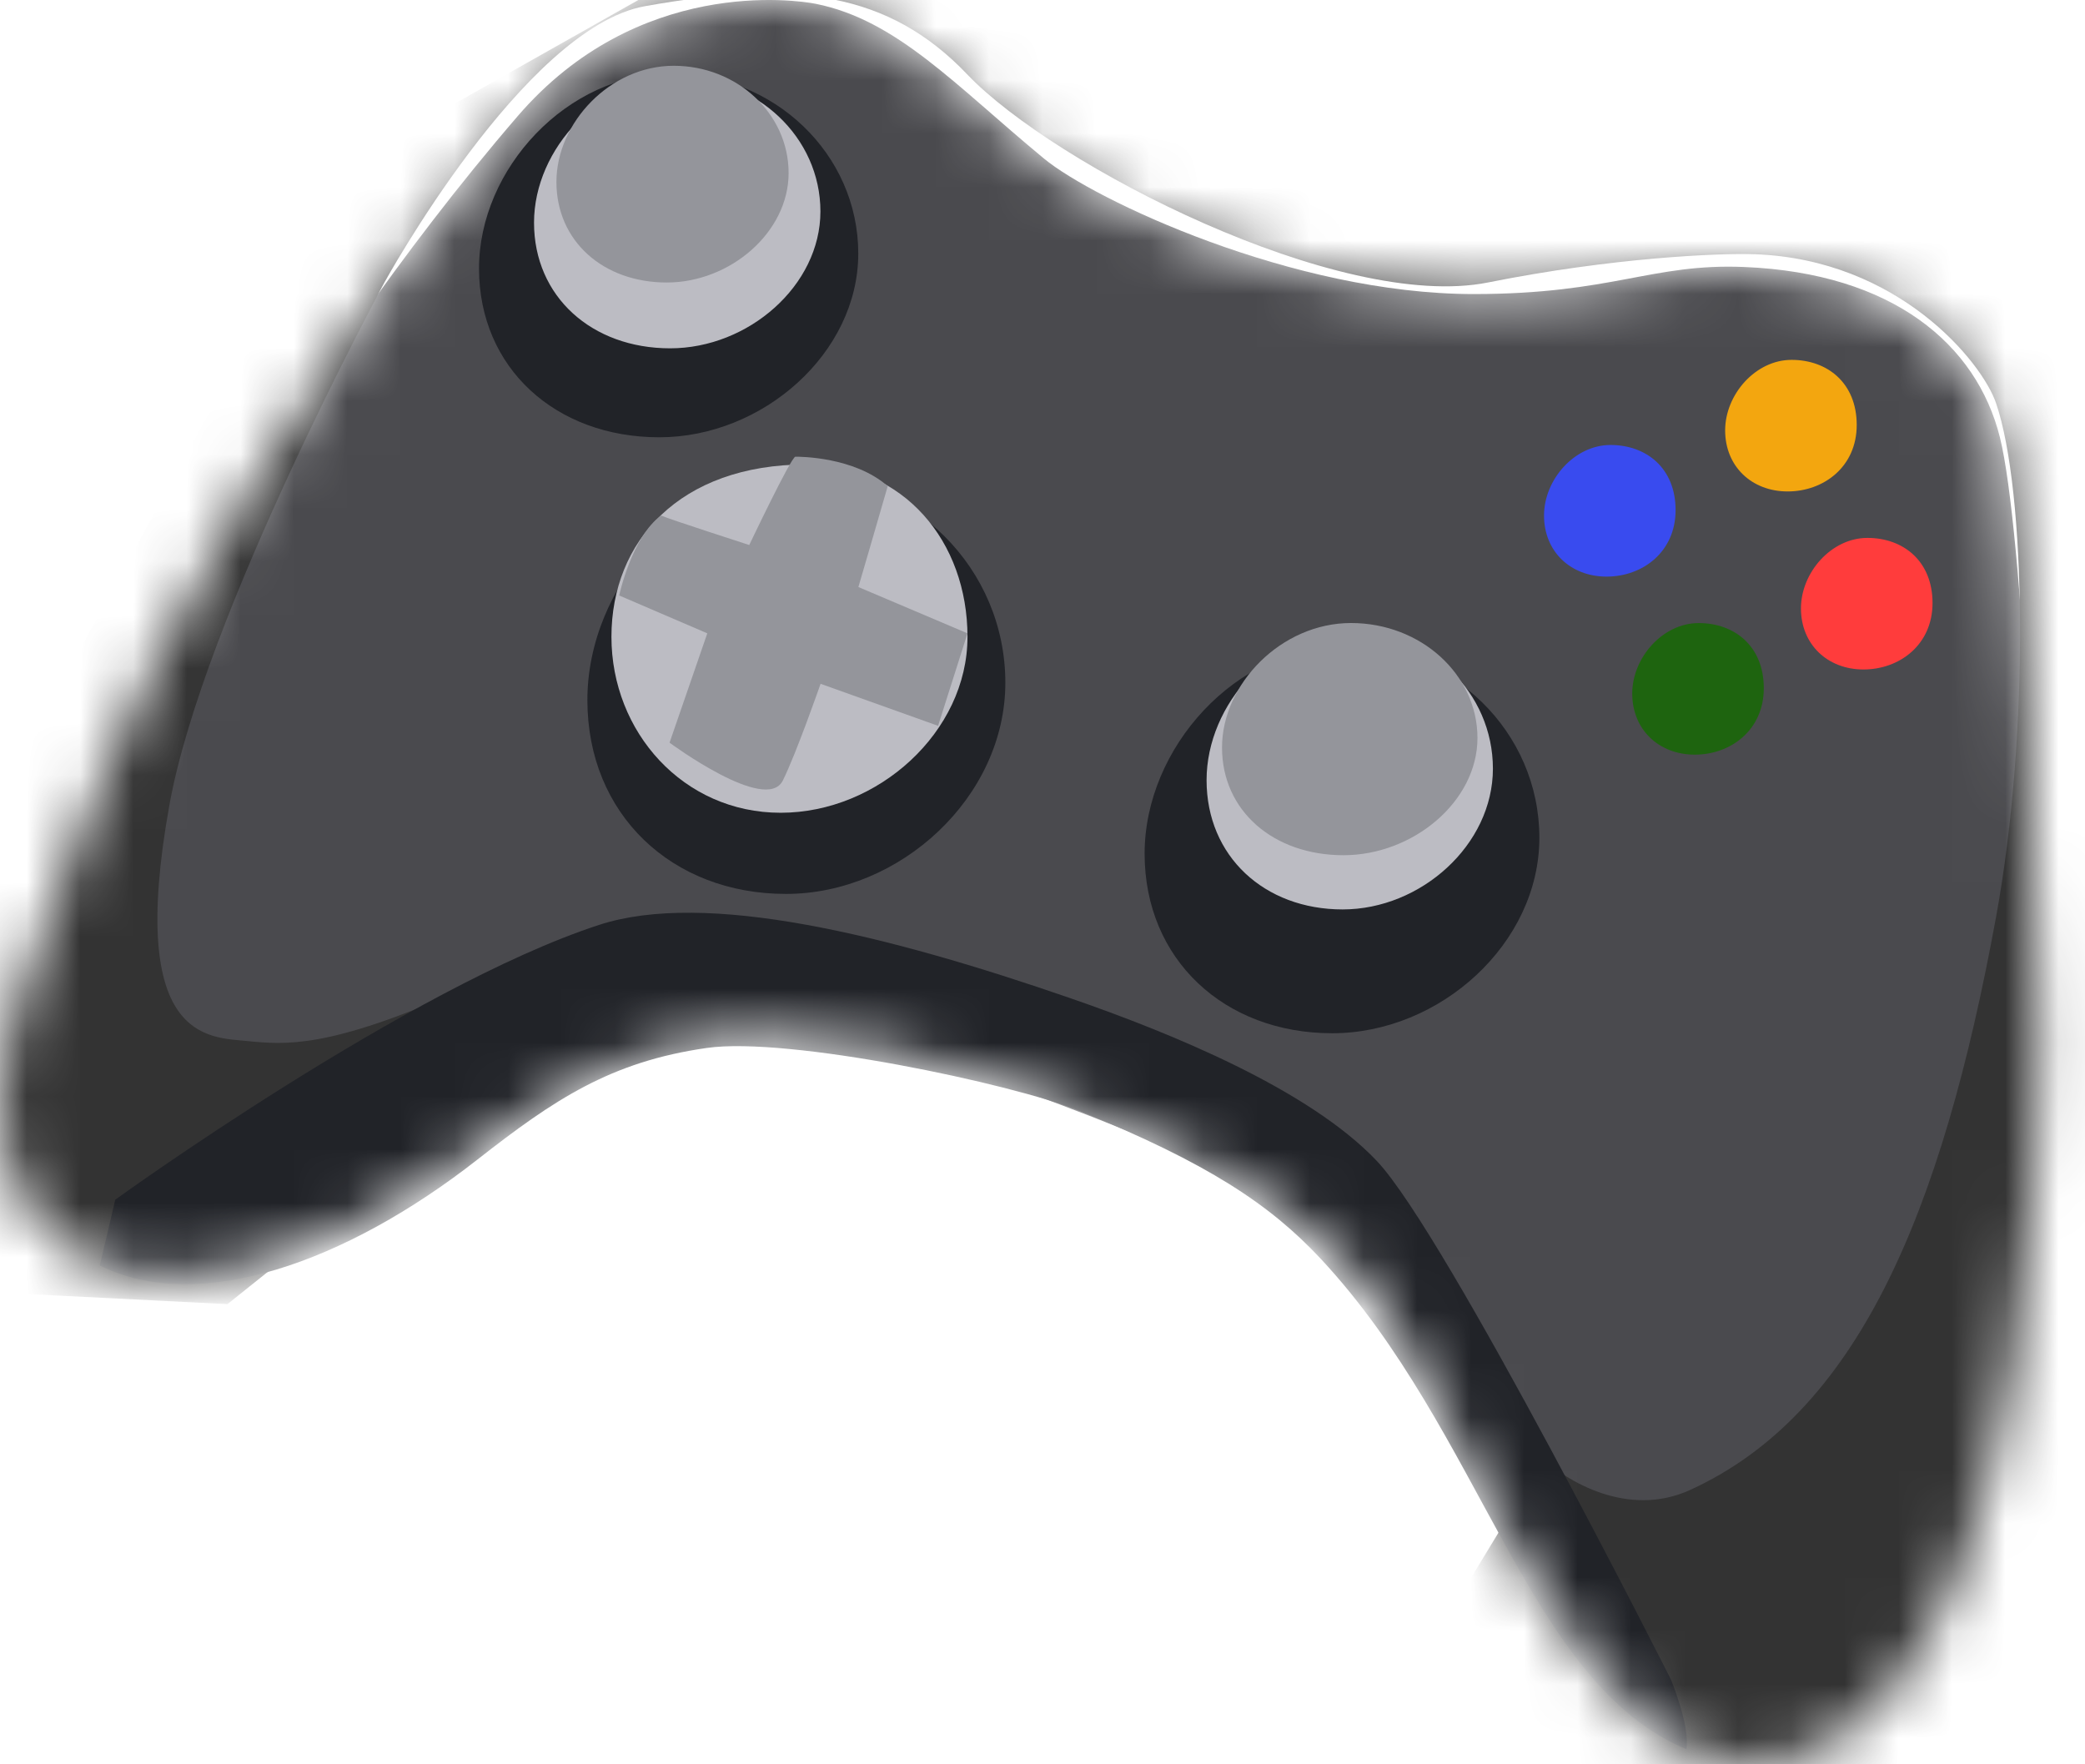
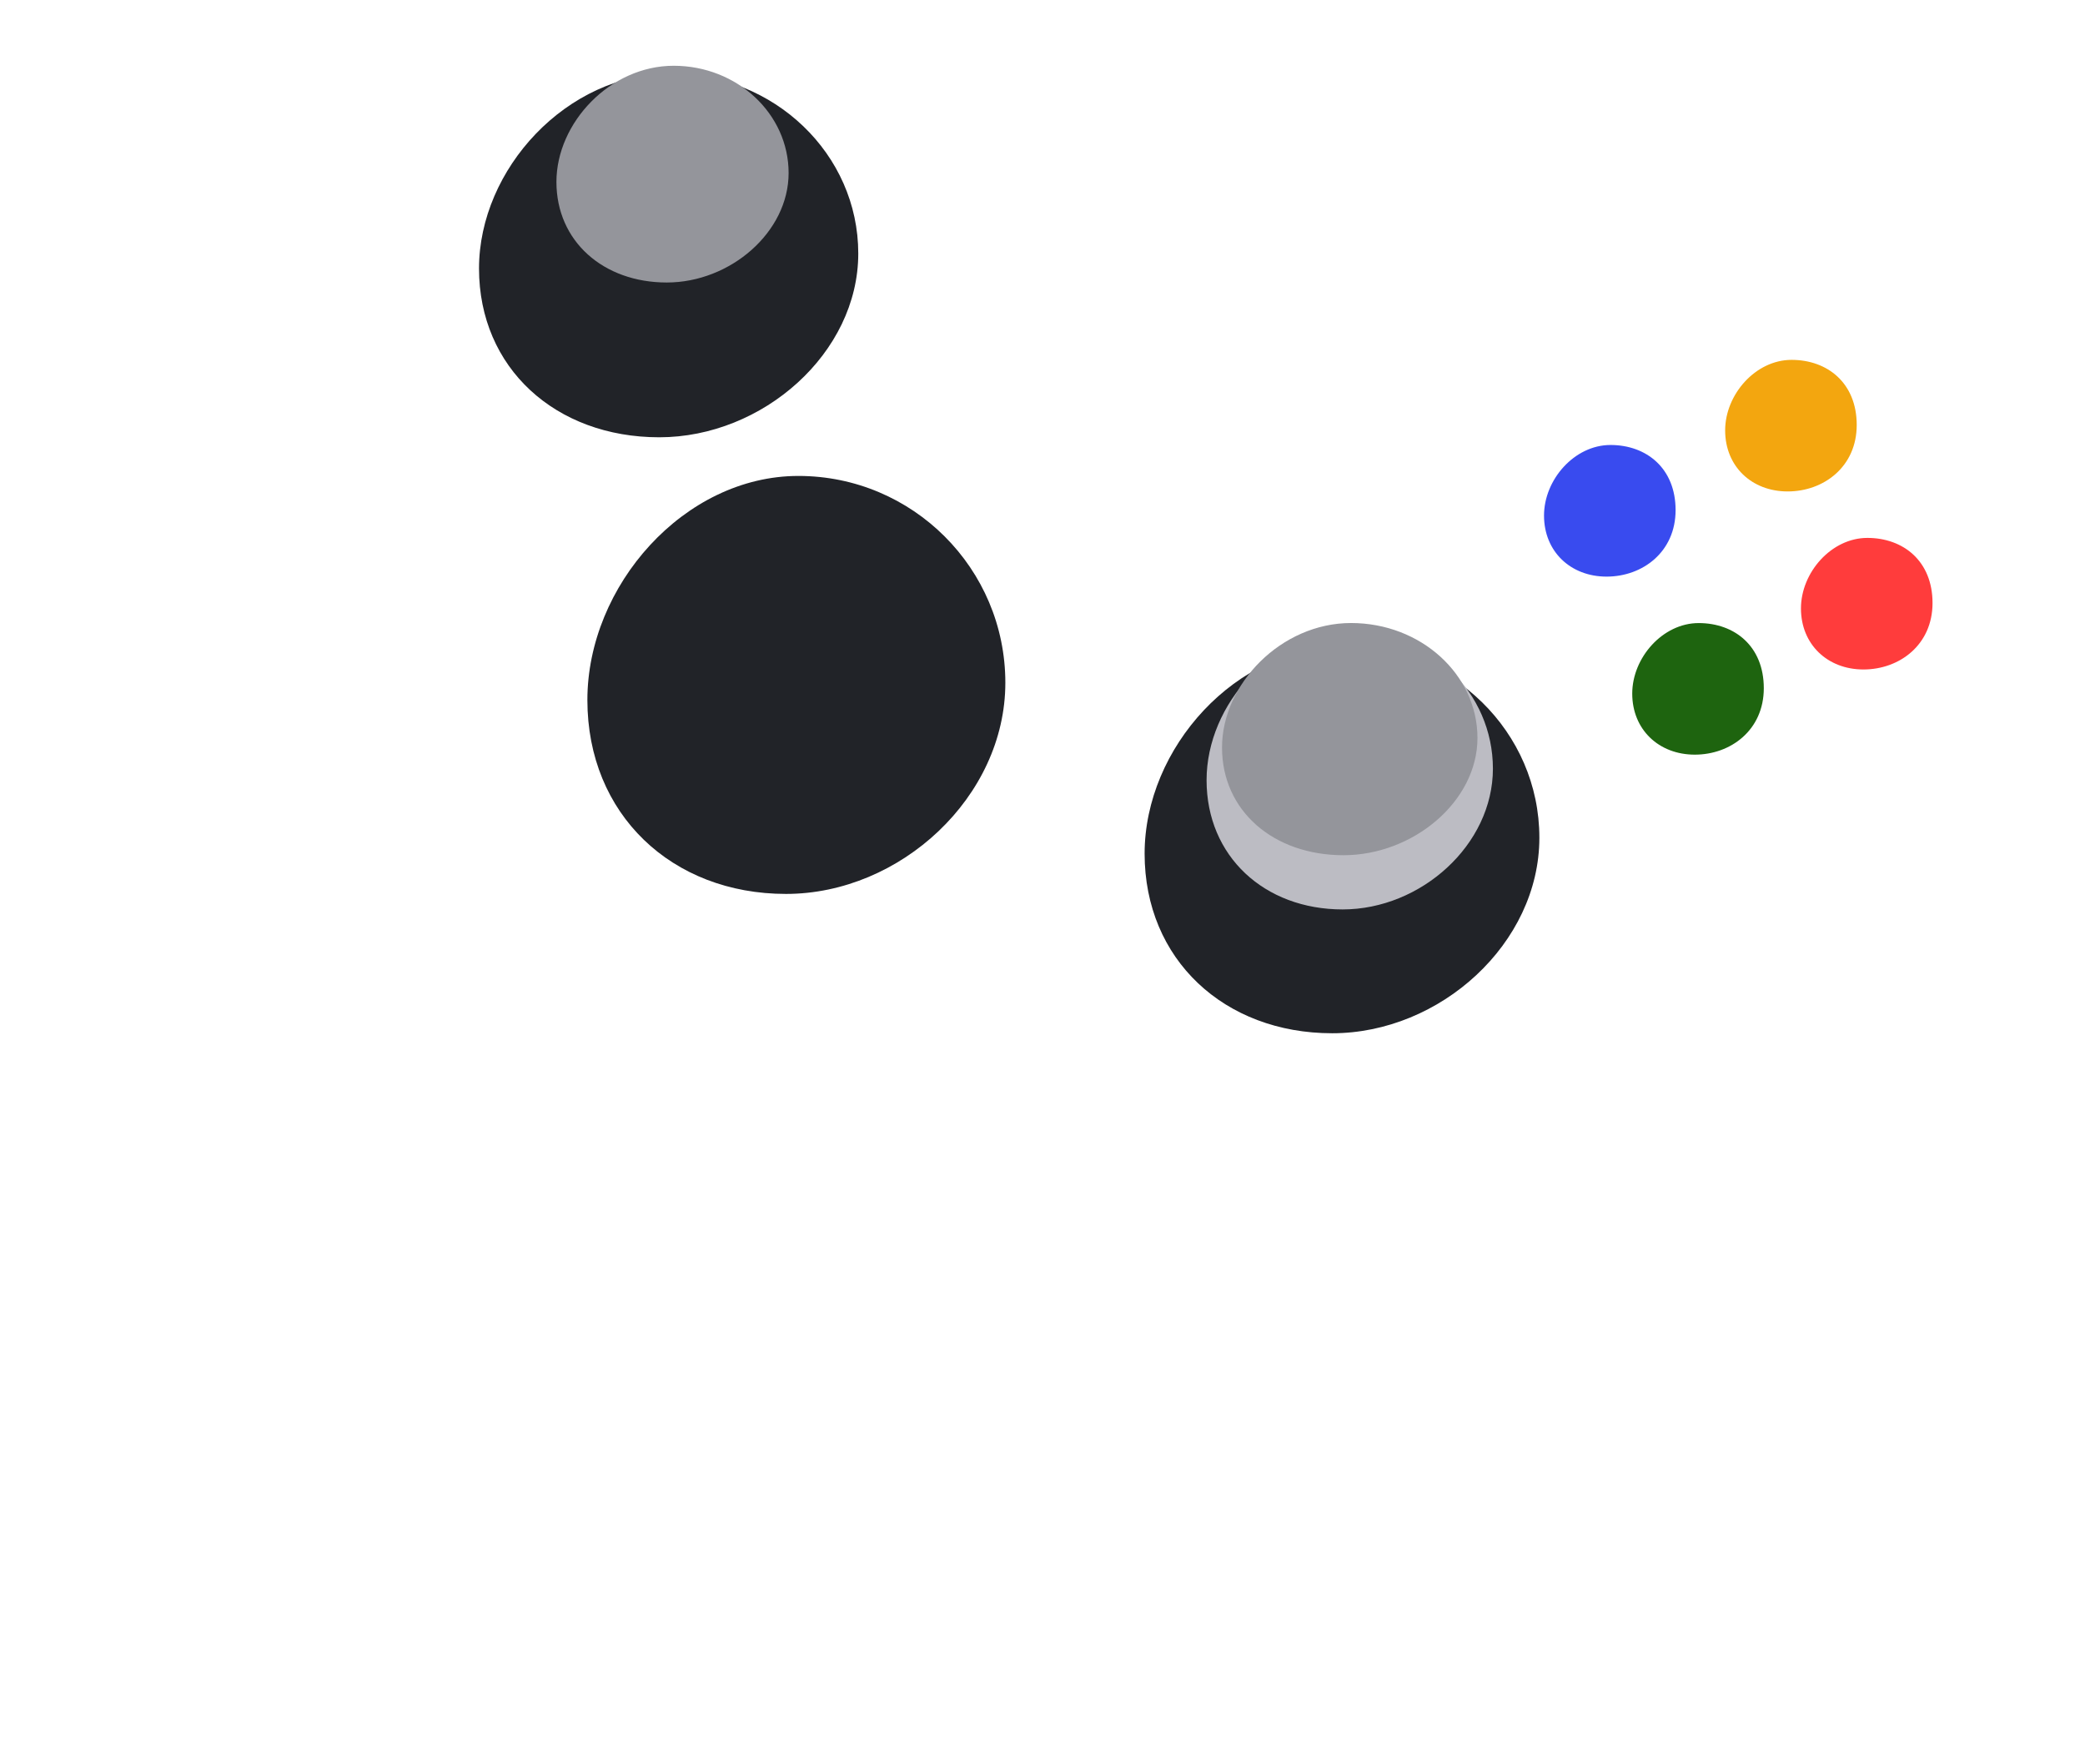
<svg xmlns="http://www.w3.org/2000/svg" width="39" height="33" viewBox="0 0 39 33" fill="none">
  <mask id="mask0_2921_12439" style="mask-type:alpha" maskUnits="userSpaceOnUse" x="0" y="0" width="39" height="33">
-     <path d="M0.418 18.457C-0.971 22.511 1.432 23.766 2.807 23.887C6.137 23.814 8.019 22.077 9.684 20.991C11.349 19.905 12.507 19.398 14.317 19.398C15.764 19.398 17.374 19.744 19.167 20.412C22.407 21.62 24.777 22.559 26.188 25.045C27.708 27.723 28.577 30.039 30.748 32.211C31.327 32.79 33.354 33.876 35.309 31.704C37.746 28.996 38.132 22.294 38.132 19.543C38.132 16.793 37.842 9.916 37.408 8.179C36.974 6.441 35.403 5.109 32.63 4.994C30.893 4.921 30.169 5.5 27.563 5.5C24.184 5.5 20.456 3.733 19.529 2.967C17.864 1.591 16.778 0.375 15.258 0.071C14.896 -0.001 11.928 -0.435 9.684 2.171C7.44 4.776 5.63 7.527 4.689 9.12L4.667 9.157C3.724 10.754 2.142 13.429 0.418 18.457Z" fill="#F6F6FA" />
-   </mask>
+     </mask>
  <g mask="url(#mask0_2921_12439)">
-     <path d="M0.418 18.457C-0.971 22.511 1.432 23.766 2.807 23.887C6.137 23.814 8.019 22.077 9.684 20.991C11.349 19.905 12.507 19.398 14.317 19.398C15.764 19.398 17.374 19.744 19.167 20.412C22.407 21.62 24.777 22.559 26.188 25.045C27.708 27.723 28.577 30.039 30.748 32.211C31.327 32.79 33.354 33.876 35.309 31.704C37.746 28.996 38.132 22.294 38.132 19.543C38.132 16.793 37.842 9.916 37.408 8.179C36.974 6.441 35.403 5.109 32.63 4.994C30.893 4.921 30.169 5.5 27.563 5.5C24.184 5.5 20.456 3.733 19.529 2.967C17.864 1.591 16.778 0.375 15.258 0.071C14.896 -0.001 11.928 -0.435 9.684 2.171C7.44 4.776 5.63 7.527 4.689 9.12L4.667 9.157C3.724 10.754 2.142 13.429 0.418 18.457Z" fill="#4A4A4E" />
    <path d="M31.617 27.867C30.434 28.409 29.276 27.674 28.866 27.288L26.405 31.342L29.518 35.83L37.336 34.02L40.665 25.406L41.389 14.476L39.073 4.559L34.73 3.111L25.464 3.401L23.003 0.361L16.561 -2.607L6.426 3.111L-0.088 15.055L-2.405 19.471L-1.464 24.104L4.255 24.393L9.322 20.339L8.598 18.53C6.137 19.616 5.341 19.543 4.617 19.471C3.893 19.398 2.373 19.471 3.169 15.055C3.806 11.523 7.191 5.283 7.191 5.283C7.191 5.283 9.803 0.521 12.062 0.116C14.885 -0.391 16.634 -0.139 18.093 1.392C19.714 3.092 25.063 5.837 27.835 5.283C30.155 4.819 32.147 4.731 32.822 4.755C35.507 4.851 37.071 6.765 37.336 7.539C37.896 9.175 37.973 13.675 37.336 17.154C36.315 22.732 34.73 26.443 31.617 27.867Z" fill="#333333" />
    <path d="M2.156 22.439L1.866 23.67C3.711 24.588 6.465 23.619 8.93 21.689C10.364 20.566 11.419 19.858 13.222 19.601C14.742 19.384 18.933 20.268 20.18 20.774C22.599 21.757 23.758 22.531 24.704 23.544C27.744 26.802 28.577 31.487 31.545 32.718C31.617 32.284 31.255 31.415 31.255 31.415C31.255 31.415 27.057 23.091 25.754 21.715C24.484 20.375 21.917 19.327 20.035 18.675C16.592 17.483 13.199 16.648 11.204 17.3C7.657 18.458 2.156 22.439 2.156 22.439Z" fill="#212328" />
  </g>
  <path d="M18.805 12.77C18.805 14.907 16.84 16.72 14.702 16.72C12.565 16.72 10.987 15.229 10.987 13.093C10.987 10.956 12.797 8.902 14.934 8.902C17.072 8.902 18.805 10.634 18.805 12.77Z" fill="#212328" />
-   <path d="M18.097 11.911C18.097 13.691 16.423 15.202 14.602 15.202C12.781 15.202 11.437 13.691 11.437 11.911C11.437 10.13 12.706 8.687 15.084 8.687C16.905 8.687 18.097 10.13 18.097 11.911Z" fill="#BCBCC3" />
-   <path d="M14.015 10.194C14.015 10.194 12.55 9.722 12.367 9.643C11.817 10.037 11.582 11.138 11.582 11.138L13.23 11.846L12.524 13.891C12.524 13.891 14.329 15.228 14.643 14.599C14.894 14.095 15.349 12.79 15.349 12.79L17.547 13.576L18.097 11.846L16.056 10.98C16.056 10.98 16.501 9.46 16.605 9.093C15.977 8.542 14.957 8.542 14.878 8.542C14.8 8.542 14.015 10.194 14.015 10.194Z" fill="#94959B" />
  <path d="M16.054 4.742C16.054 6.601 14.271 8.179 12.331 8.179C10.392 8.179 8.96 6.882 8.96 5.022C8.96 3.163 10.603 1.375 12.542 1.375C14.482 1.375 16.054 2.882 16.054 4.742Z" fill="#212328" />
-   <path d="M15.346 3.955C15.346 5.34 14 6.515 12.535 6.515C11.071 6.515 9.989 5.549 9.989 4.164C9.989 2.78 11.23 1.448 12.694 1.448C14.159 1.448 15.346 2.571 15.346 3.955Z" fill="#BCBCC3" />
  <path d="M14.751 3.236C14.751 4.344 13.659 5.284 12.472 5.284C11.284 5.284 10.408 4.511 10.408 3.403C10.408 2.295 11.414 1.23 12.601 1.23C13.788 1.23 14.751 2.128 14.751 3.236Z" fill="#94959B" />
  <path d="M31.342 9.541C31.342 10.325 30.724 10.785 30.051 10.785C29.378 10.785 28.881 10.316 28.881 9.643C28.881 8.97 29.451 8.323 30.124 8.323C30.797 8.323 31.342 8.758 31.342 9.541Z" fill="#394BEF" />
  <path d="M32.992 12.872C32.992 13.655 32.374 14.115 31.701 14.115C31.028 14.115 30.531 13.646 30.531 12.973C30.531 12.301 31.101 11.654 31.774 11.654C32.447 11.654 32.992 12.088 32.992 12.872Z" fill="#1E640F" />
  <path d="M34.73 7.949C34.73 8.732 34.111 9.192 33.438 9.192C32.765 9.192 32.269 8.723 32.269 8.05C32.269 7.378 32.838 6.731 33.511 6.731C34.184 6.731 34.73 7.165 34.73 7.949Z" fill="#F3A60F" />
  <path d="M36.148 11.279C36.148 12.062 35.529 12.522 34.856 12.522C34.184 12.522 33.687 12.053 33.687 11.38C33.687 10.707 34.257 10.061 34.929 10.061C35.602 10.061 36.148 10.495 36.148 11.279Z" fill="#FF3C3C" />
  <path d="M28.794 15.669C28.794 17.647 26.938 19.326 24.919 19.326C22.901 19.326 21.41 17.946 21.41 15.967C21.41 13.989 23.12 12.087 25.139 12.087C27.157 12.087 28.794 13.691 28.794 15.669Z" fill="#212328" />
  <path d="M27.925 14.377C27.925 15.802 26.579 17.01 25.114 17.01C23.65 17.01 22.569 16.016 22.569 14.592C22.569 13.168 23.809 11.798 25.273 11.798C26.738 11.798 27.925 12.953 27.925 14.377Z" fill="#BCBCC3" />
  <path d="M27.636 13.803C27.636 14.989 26.435 15.996 25.129 15.996C23.823 15.996 22.858 15.169 22.858 13.982C22.858 12.795 23.965 11.653 25.271 11.653C26.577 11.653 27.636 12.616 27.636 13.803Z" fill="#94959B" />
</svg>